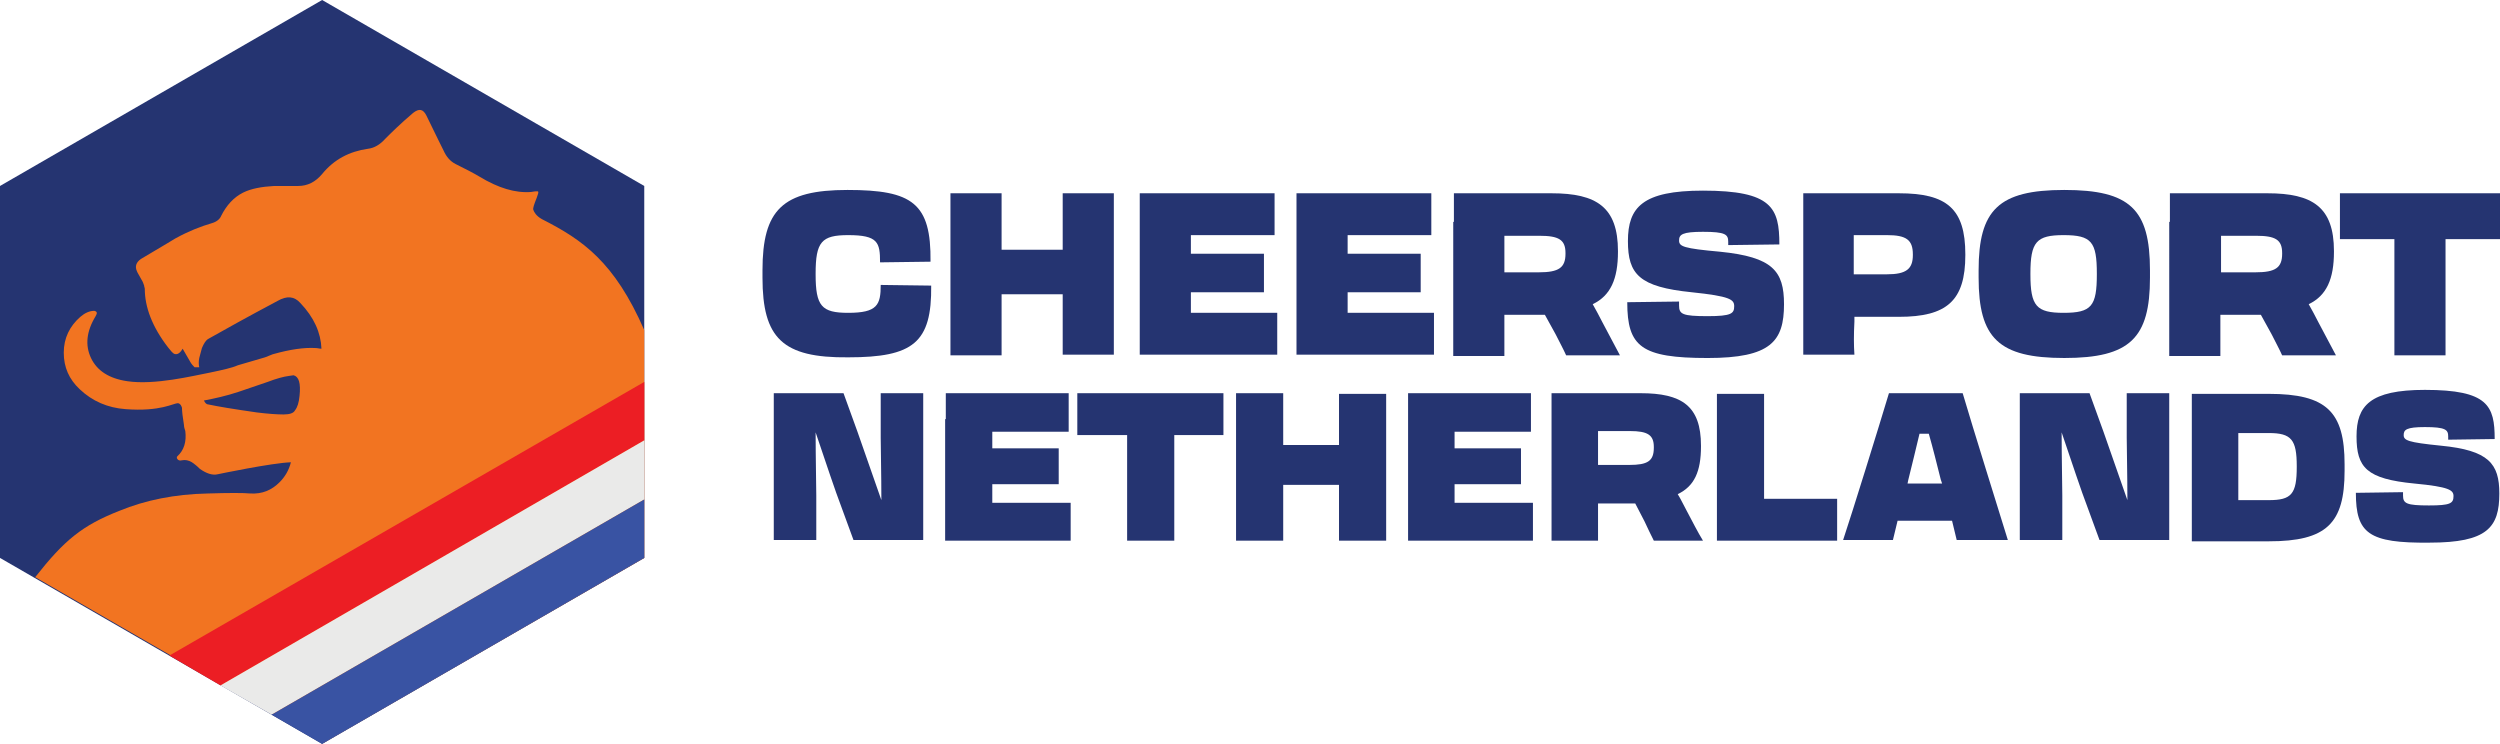
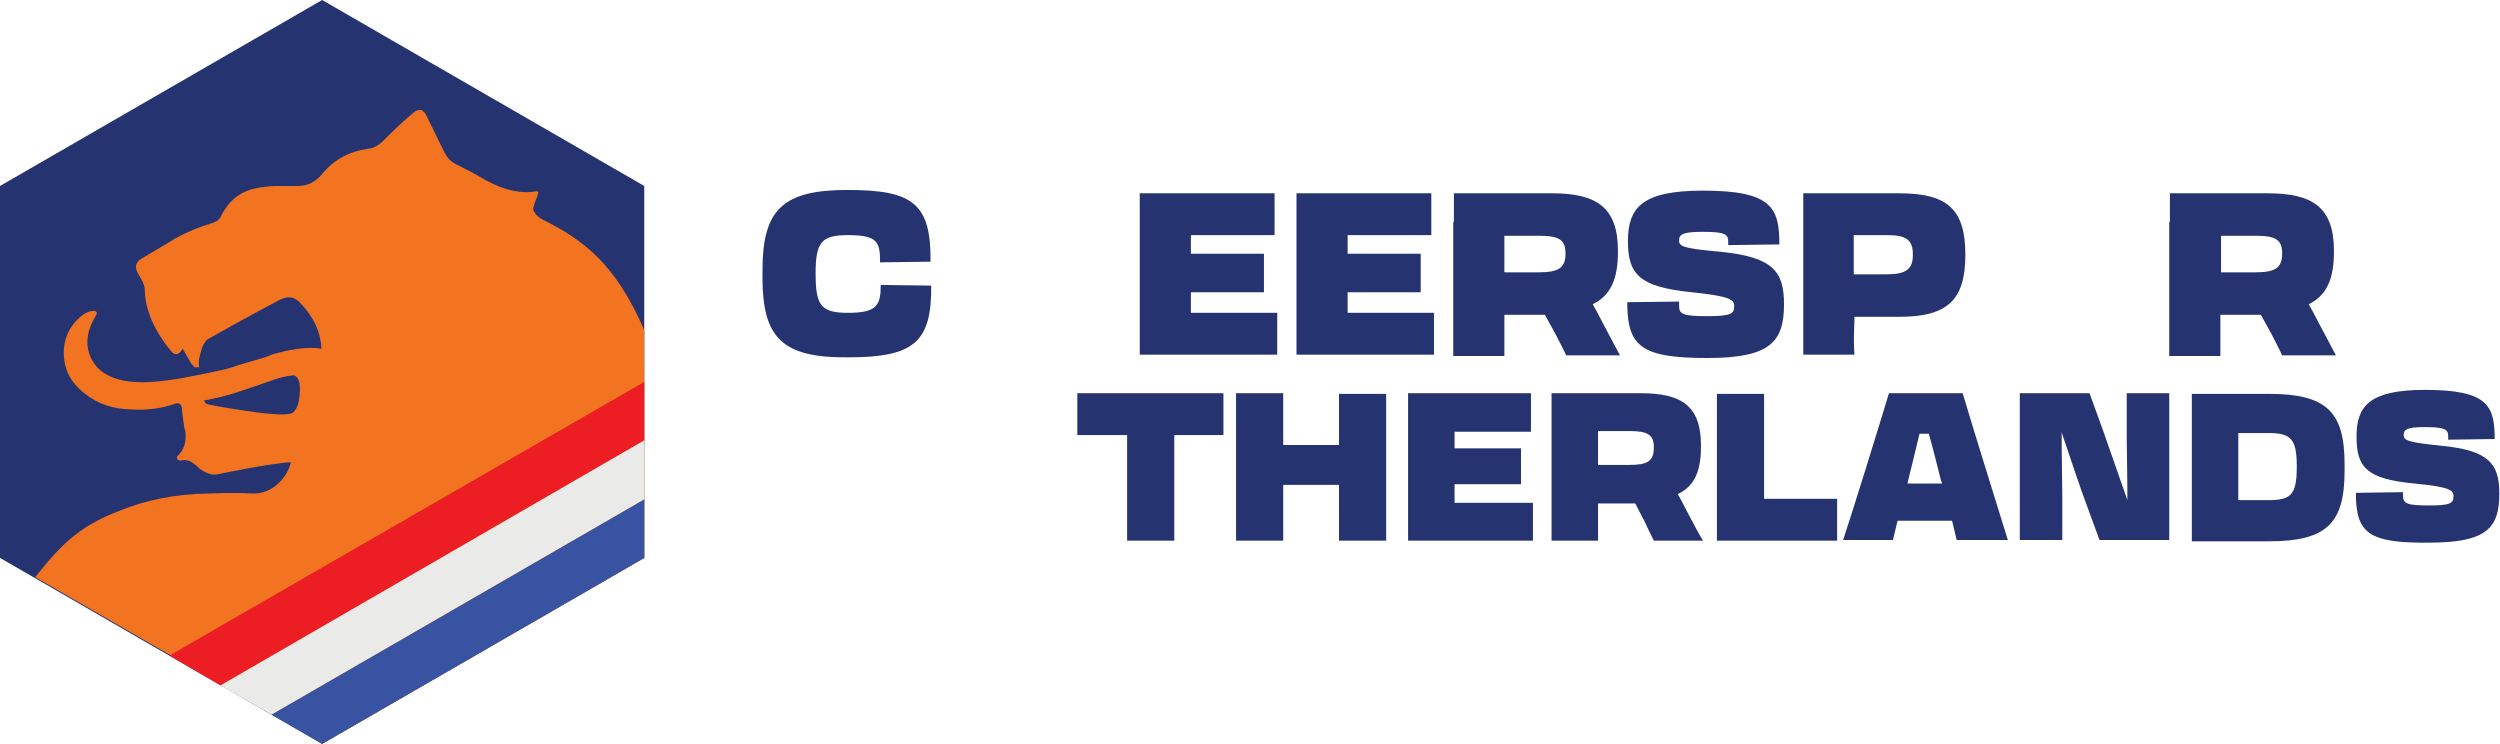
<svg xmlns="http://www.w3.org/2000/svg" version="1.1" id="Layer_1" x="0px" y="0px" viewBox="0 0 376.4 112" style="enable-background:new 0 0 376.4 112;" xml:space="preserve">
  <style type="text/css">
	.st0{fill:#253471;}
	.st1{fill:#F27421;}
	.st2{fill:#EC1E24;}
	.st3{fill:#EAEAE9;}
	.st4{fill:#3953A3;}
</style>
  <g>
    <g>
      <path class="st0" d="M114.8,41.8v-1.1c0-9.1,3-12.1,12.8-12.1c9.8,0,12.6,2,12.5,10.8l-7.6,0.1c0-3-0.3-4.1-4.8-4.1    c-4,0-4.9,1-4.9,5.8v0.1c0,4.8,0.9,5.8,4.9,5.8c4.4,0,4.9-1.2,4.9-4.2l7.6,0.1c0.1,8.6-2.7,10.8-12.5,10.8    C117.8,53.9,114.8,50.9,114.8,41.8z" />
-       <path class="st0" d="M143.1,48.2V33.4c0-1.7,0-3,0-4.3h7.7c0,1.3,0,2.5,0,4.2v4.3h9.2v-4.2c0-1.7,0-3,0-4.3h7.7c0,1.3,0,2.5,0,4.2    v14.9c0,2.2,0,3.7,0,5.2h-7.7c0-1.5,0-3,0-5.1v-4h-9.2v4c0,2.2,0,3.7,0,5.2h-7.7C143.1,51.9,143.1,50.4,143.1,48.2z" />
      <path class="st0" d="M171.6,33.4c0-1.7,0-3,0-4.3h20.3v6.3c-2.4,0-8.4,0-12.2,0h-0.4v2.8h11V44c-1.7,0-7.2,0-9.9,0h-1.1v3.1h0.8    c3.8,0,9.5,0,12.2,0v6.3h-20.7c0-1.4,0-3,0-5.1V33.4z" />
      <path class="st0" d="M195.2,33.4c0-1.7,0-3,0-4.3h20.3v6.3c-2.4,0-8.4,0-12.2,0h-0.4v2.8h11V44c-1.7,0-7.2,0-9.9,0h-1.1v3.1h0.8    c3.8,0,9.5,0,12.2,0v6.3h-20.7c0-1.4,0-3,0-5.1V33.4z" />
      <path class="st0" d="M218.9,33.4c0-1.7,0-3,0-4.3h14.7c6.8,0,10,2.1,10,8.7v0.1c0,4.1-1.1,6.6-3.8,7.9c0.5,0.9,1,1.8,1.5,2.8    c0.9,1.7,1.8,3.4,2.6,4.9h-8.1c-0.4-0.9-1-2-1.6-3.2l-1.6-2.9h-6.1v1c0,2.2,0,3.7,0,5.2h-7.7c0-1.4,0-3,0-5.1V33.4z M226.5,35.4    V41h5.2c3,0,4-0.7,4-2.8v-0.1c0-2-1-2.6-3.9-2.6H226.5z" />
      <path class="st0" d="M245,45.5l7.8-0.1V46c0,1.3,0.5,1.6,4.3,1.6c3.6,0,4-0.4,4-1.5c0-1-0.6-1.5-6.4-2.1c-7.9-0.8-9.6-2.7-9.6-7.7    c0-5.1,2.2-7.6,11.3-7.6c10.4,0,11.5,2.6,11.5,8.1l-7.7,0.1v-0.5c0-1.1-0.4-1.5-3.8-1.5c-3.1,0-3.6,0.4-3.6,1.3    c0,0.9,0.6,1.2,6.2,1.7c7.9,0.8,9.6,2.9,9.6,7.9c0,5.6-2,8.1-11.5,8.1C247.1,53.9,245,52.2,245,45.5z" />
      <path class="st0" d="M279.2,53.4h-7.7c0-1.4,0-2.9,0-5V33.2c0-1.6,0-2.9,0-4.1h14.4c7.2,0,10,2.3,10,9.2v0.1c0,6.9-2.8,9.3-10,9.3    c-1.7,0-4.3,0-6.7,0v0.7C279.1,50.4,279.1,51.9,279.2,53.4z M279.1,35.4v5.9h5c2.9,0,3.9-0.8,3.9-2.9v-0.1c0-2.2-1-2.9-3.9-2.9    H279.1z" />
-       <path class="st0" d="M297.9,41.8v-1.1c0-9.1,3-12.1,12.9-12.1c9.9,0,12.9,2.9,12.9,12.1v1.1c0,9.1-3,12.1-12.9,12.1    C300.9,53.9,297.9,50.9,297.9,41.8z M315.7,41.3v-0.1c0-4.8-0.8-5.8-5-5.8c-4.1,0-5,1-5,5.8v0.1c0,4.8,0.9,5.8,5,5.8    C314.9,47.1,315.7,46.1,315.7,41.3z" />
      <path class="st0" d="M326.7,33.4c0-1.7,0-3,0-4.3h14.7c6.8,0,10,2.1,10,8.7v0.1c0,4.1-1.1,6.6-3.8,7.9c0.5,0.9,1,1.8,1.5,2.8    c0.9,1.7,1.8,3.4,2.6,4.9h-8.1c-0.4-0.9-1-2-1.6-3.2l-1.6-2.9h-6.1v1c0,2.2,0,3.7,0,5.2h-7.7c0-1.4,0-3,0-5.1V33.4z M334.4,35.4    V41h5.2c3,0,4-0.7,4-2.8v-0.1c0-2-1-2.6-3.9-2.6H334.4z" />
-       <path class="st0" d="M360.5,36h-2c-1.4,0-3.5,0-6.2,0v-6.9h24.1V36c-2.1,0-3.8,0-5.2,0h-3v12.3c0,2.2,0,3.7,0,5.2h-7.7    c0-1.5,0-3,0-5.1V36z" />
-       <path class="st0" d="M116.5,76.8V63c0-1.5,0-2.7,0-3.8h10.5l2.1,5.8c1.3,3.7,2.7,7.7,3.6,10.3c0-3.7-0.1-8-0.1-9.4    c0-2.2,0-4.2,0-6.7h6.4c0,1.1,0,2.3,0,3.8v13.6c0,2,0,3.4,0,4.7h-10.5l-2.6-7.1c-1.3-3.7-2.2-6.5-3.1-9.1c0,3.5,0.1,8.2,0.1,9.5    c0,2.2,0,4.2,0,6.7h-6.4C116.5,80.1,116.5,78.7,116.5,76.8z" />
-       <path class="st0" d="M142.4,63.1c0-1.6,0-2.8,0-3.9h18.5V65c-2.2,0-7.6,0-11.1,0h-0.4v2.5h10v5.4c-1.6,0-6.5,0-9,0h-1v2.8h0.7    c3.4,0,8.6,0,11.1,0v5.7h-18.9c0-1.3,0-2.7,0-4.7V63.1z" />
      <path class="st0" d="M169.7,65.5h-1.8c-1.2,0-3.2,0-5.7,0v-6.3h22v6.3c-1.9,0-3.5,0-4.7,0h-2.7v11.2c0,2,0,3.3,0,4.7h-7.1    c0-1.3,0-2.7,0-4.7V65.5z" />
      <path class="st0" d="M186.1,76.7V63.1c0-1.6,0-2.7,0-3.9h7.1c0,1.2,0,2.3,0,3.8V67h8.4v-3.8c0-1.6,0-2.7,0-3.9h7.1    c0,1.2,0,2.3,0,3.8v13.6c0,2,0,3.3,0,4.7h-7.1c0-1.3,0-2.7,0-4.7V73h-8.4v3.7c0,2,0,3.3,0,4.7h-7.1    C186.1,80,186.1,78.7,186.1,76.7z" />
      <path class="st0" d="M212,63.1c0-1.6,0-2.8,0-3.9h18.5V65c-2.2,0-7.6,0-11.1,0H219v2.5h10v5.4c-1.6,0-6.5,0-9,0h-1v2.8h0.7    c3.4,0,8.6,0,11.1,0v5.7H212c0-1.3,0-2.7,0-4.7V63.1z" />
      <path class="st0" d="M233.6,63.1c0-1.6,0-2.8,0-3.9H247c6.2,0,9.1,1.9,9.1,7.9v0.1c0,3.8-1,6-3.5,7.2c0.5,0.8,0.9,1.7,1.4,2.6    c0.8,1.5,1.6,3.1,2.4,4.4H249c-0.4-0.8-0.9-1.8-1.4-2.9l-1.4-2.7h-5.6v0.9c0,2,0,3.4,0,4.7h-7c0-1.3,0-2.7,0-4.7V63.1z M240.6,65    v5h4.7c2.8,0,3.7-0.6,3.7-2.6v-0.1c0-1.8-0.9-2.4-3.6-2.4H240.6z" />
      <path class="st0" d="M258.5,81.4c0-1.3,0-2.7,0-4.7V63.1c0-1.5,0-2.7,0-3.8h7.1c0,1.2,0,2.3,0,3.8v12h3.8c2.2,0,4.7,0,7.2,0v6.3    H258.5z" />
      <path class="st0" d="M295.5,59.2c1.5,5.1,5.5,17.9,6.8,22.1h-7.7l-0.7-2.9h-8.2l-0.7,2.9h-7.5c1.4-4.2,5.4-17.1,6.9-22.1H295.5z     M287.2,72.8h5.2l-0.2-0.6c-0.6-2.4-1.2-4.8-1.8-6.9h-1.4c-0.5,2.1-1.1,4.6-1.7,7L287.2,72.8z" />
      <path class="st0" d="M304.1,76.8V63c0-1.5,0-2.7,0-3.8h10.5l2.1,5.8c1.3,3.7,2.7,7.7,3.6,10.3c0-3.7-0.1-8-0.1-9.4    c0-2.2,0-4.2,0-6.7h6.4c0,1.1,0,2.3,0,3.8v13.6c0,2,0,3.4,0,4.7h-10.5l-2.6-7.1c-1.3-3.7-2.2-6.5-3.1-9.1c0,3.5,0.1,8.2,0.1,9.5    c0,2.2,0,4.2,0,6.7h-6.4C304.1,80.1,304.1,78.7,304.1,76.8z" />
      <path class="st0" d="M330,63.1c0-1.5,0-2.7,0-3.8h11.6c8.7,0,11.4,2.7,11.4,10.6v1c0,7.9-2.7,10.6-11.4,10.6H330    c0-1.3,0-2.7,0-4.7V63.1z M337,65.3v10h4.6c3.4,0,4.2-0.9,4.2-5v-0.1c0-4-0.8-5-4.2-5H337z" />
      <path class="st0" d="M354.7,74.2l7.1-0.1v0.5c0,1.2,0.5,1.5,3.9,1.5c3.2,0,3.7-0.3,3.7-1.4c0-0.9-0.6-1.4-5.9-1.9    c-7.2-0.7-8.7-2.4-8.7-7.1c0-4.6,2-7,10.3-7c9.5,0,10.5,2.4,10.5,7.4l-7,0.1v-0.5c0-1-0.4-1.4-3.5-1.4c-2.8,0-3.2,0.4-3.2,1.2    c0,0.8,0.6,1.1,5.6,1.6c7.2,0.7,8.8,2.7,8.8,7.2c0,5.1-1.8,7.4-10.5,7.4C356.6,81.8,354.7,80.3,354.7,74.2z" />
    </g>
    <g id="XMLID_00000044856642231068533280000005520886155396652426_">
      <g>
        <polygon class="st0" points="97,84 97,28 48.5,0 0,28 0,84 48.5,112    " />
        <path class="st1" d="M81.6,33c-0.9-0.5-1.2-1.1-1.3-1.4c-0.1-0.2,0.1-0.8,0.5-1.8l0.1-0.3c0.2-0.5,0.2-0.7,0-0.7     c-0.5,0-0.8,0.1-0.9,0.1c-2.4,0.2-5-0.6-7.8-2.3c-1-0.6-2.2-1.2-3.6-1.9c-0.8-0.4-1.4-1.1-1.8-2c-0.2-0.4-1.1-2.2-2.6-5.3     c-0.5-1-1.1-1.1-2-0.4c-2,1.7-3.3,3-4.2,3.9c-0.8,0.9-1.7,1.4-2.6,1.5c-2.8,0.4-5.1,1.6-6.9,3.8c-1,1.2-2.2,1.8-3.6,1.8L41.3,28     c-1.9,0.1-3.5,0.4-4.7,1c-1.4,0.7-2.5,1.9-3.3,3.5c-0.2,0.5-0.7,0.9-1.4,1.1c-1.7,0.5-3.5,1.2-5.5,2.3c0,0-1.8,1.1-5.2,3.1     c-0.7,0.5-0.9,1.1-0.6,1.8c0.1,0.3,0.4,0.7,0.7,1.3c0.2,0.3,0.3,0.6,0.4,0.9c0,0.2,0.1,0.3,0.1,0.5c0,2.7,1.1,5.7,3.5,8.8     c0.4,0.5,0.7,0.9,1,1c0.4,0.1,0.8-0.1,1.2-0.8l1.1,1.9c0.2,0.4,0.5,0.7,0.7,0.9H30c-0.1-0.4-0.1-0.9,0-1.4l0.4-1.5     c0.3-0.7,0.6-1.2,1-1.4c2.3-1.3,5.7-3.2,10.4-5.7c1.4-0.8,2.5-0.7,3.4,0.3c2.1,2.2,3.1,4.5,3.2,6.9c-0.3,0-0.6-0.1-0.9-0.1     c-1.7-0.1-3.8,0.2-6.3,0.9c-0.1,0-0.5,0.2-1.3,0.5L35.8,55c-0.9,0.4-2.3,0.7-4.2,1.1c-2.6,0.5-8.3,1.9-12.4,1.3     c-2.8-0.4-4.6-1.6-5.5-3.5c-0.9-1.9-0.7-4,0.7-6.3c0,0,0,0,0,0c0.3-0.5,0.2-0.7-0.2-0.8c-0.7,0-1.4,0.3-2.1,0.9     c-1.6,1.4-2.5,3.2-2.5,5.4c0,2.2,0.8,4,2.4,5.5c1.9,1.8,4.2,2.8,6.9,3c5.3,0.4,7.2-0.9,7.9-0.9c0.4,0.1,0.5,0.4,0.6,0.7v0     c0,0.5,0.1,1.4,0.3,2.6c0,0.3,0.1,0.6,0.2,0.9c0.2,1.6-0.2,2.9-1.2,3.8c-0.1,0.1-0.1,0.3,0,0.4c0.1,0.2,0.4,0.3,0.7,0.2     c0.5-0.1,1,0,1.5,0.3c0.3,0.2,0.7,0.5,1.2,1c1,0.7,1.9,1,2.7,0.8l0,0c0,0,8.1-1.7,11-1.8c-0.3,1.2-0.9,2.2-1.7,3     c-1.2,1.2-2.6,1.8-4.4,1.7c-1.1-0.1-3.2-0.1-6.4,0c-5,0.1-9.4,1-13.3,2.6c-5.6,2.2-8.3,4.4-12.7,10l43.3,25L97,84V49.7     C92.5,39.4,87.7,36.1,81.6,33z M30.7,60.3c1.6-0.3,3.4-0.7,5.2-1.3l4.4-1.5c1.3-0.5,2.4-0.8,3.2-0.9c0.2,0,0.5-0.1,0.7-0.1     c0.8,0.2,1.1,1.2,0.9,3.1c-0.1,1-0.3,1.7-0.7,2.2c-0.2,0.4-0.8,0.6-1.7,0.6c-1,0-2.4-0.1-4-0.3c-3.5-0.5-5.9-0.9-7.3-1.2     C31.1,60.9,30.9,60.7,30.7,60.3z" />
        <g>
          <polygon class="st2" points="33.2,103.2 97,66.3 97,57.5 25.5,98.7     " />
          <polygon class="st3" points="40.9,107.6 97,75.2 97,66.3 33.2,103.2     " />
          <polygon class="st4" points="40.9,107.6 48.5,112 97,84 97,75.2     " />
        </g>
      </g>
    </g>
  </g>
</svg>